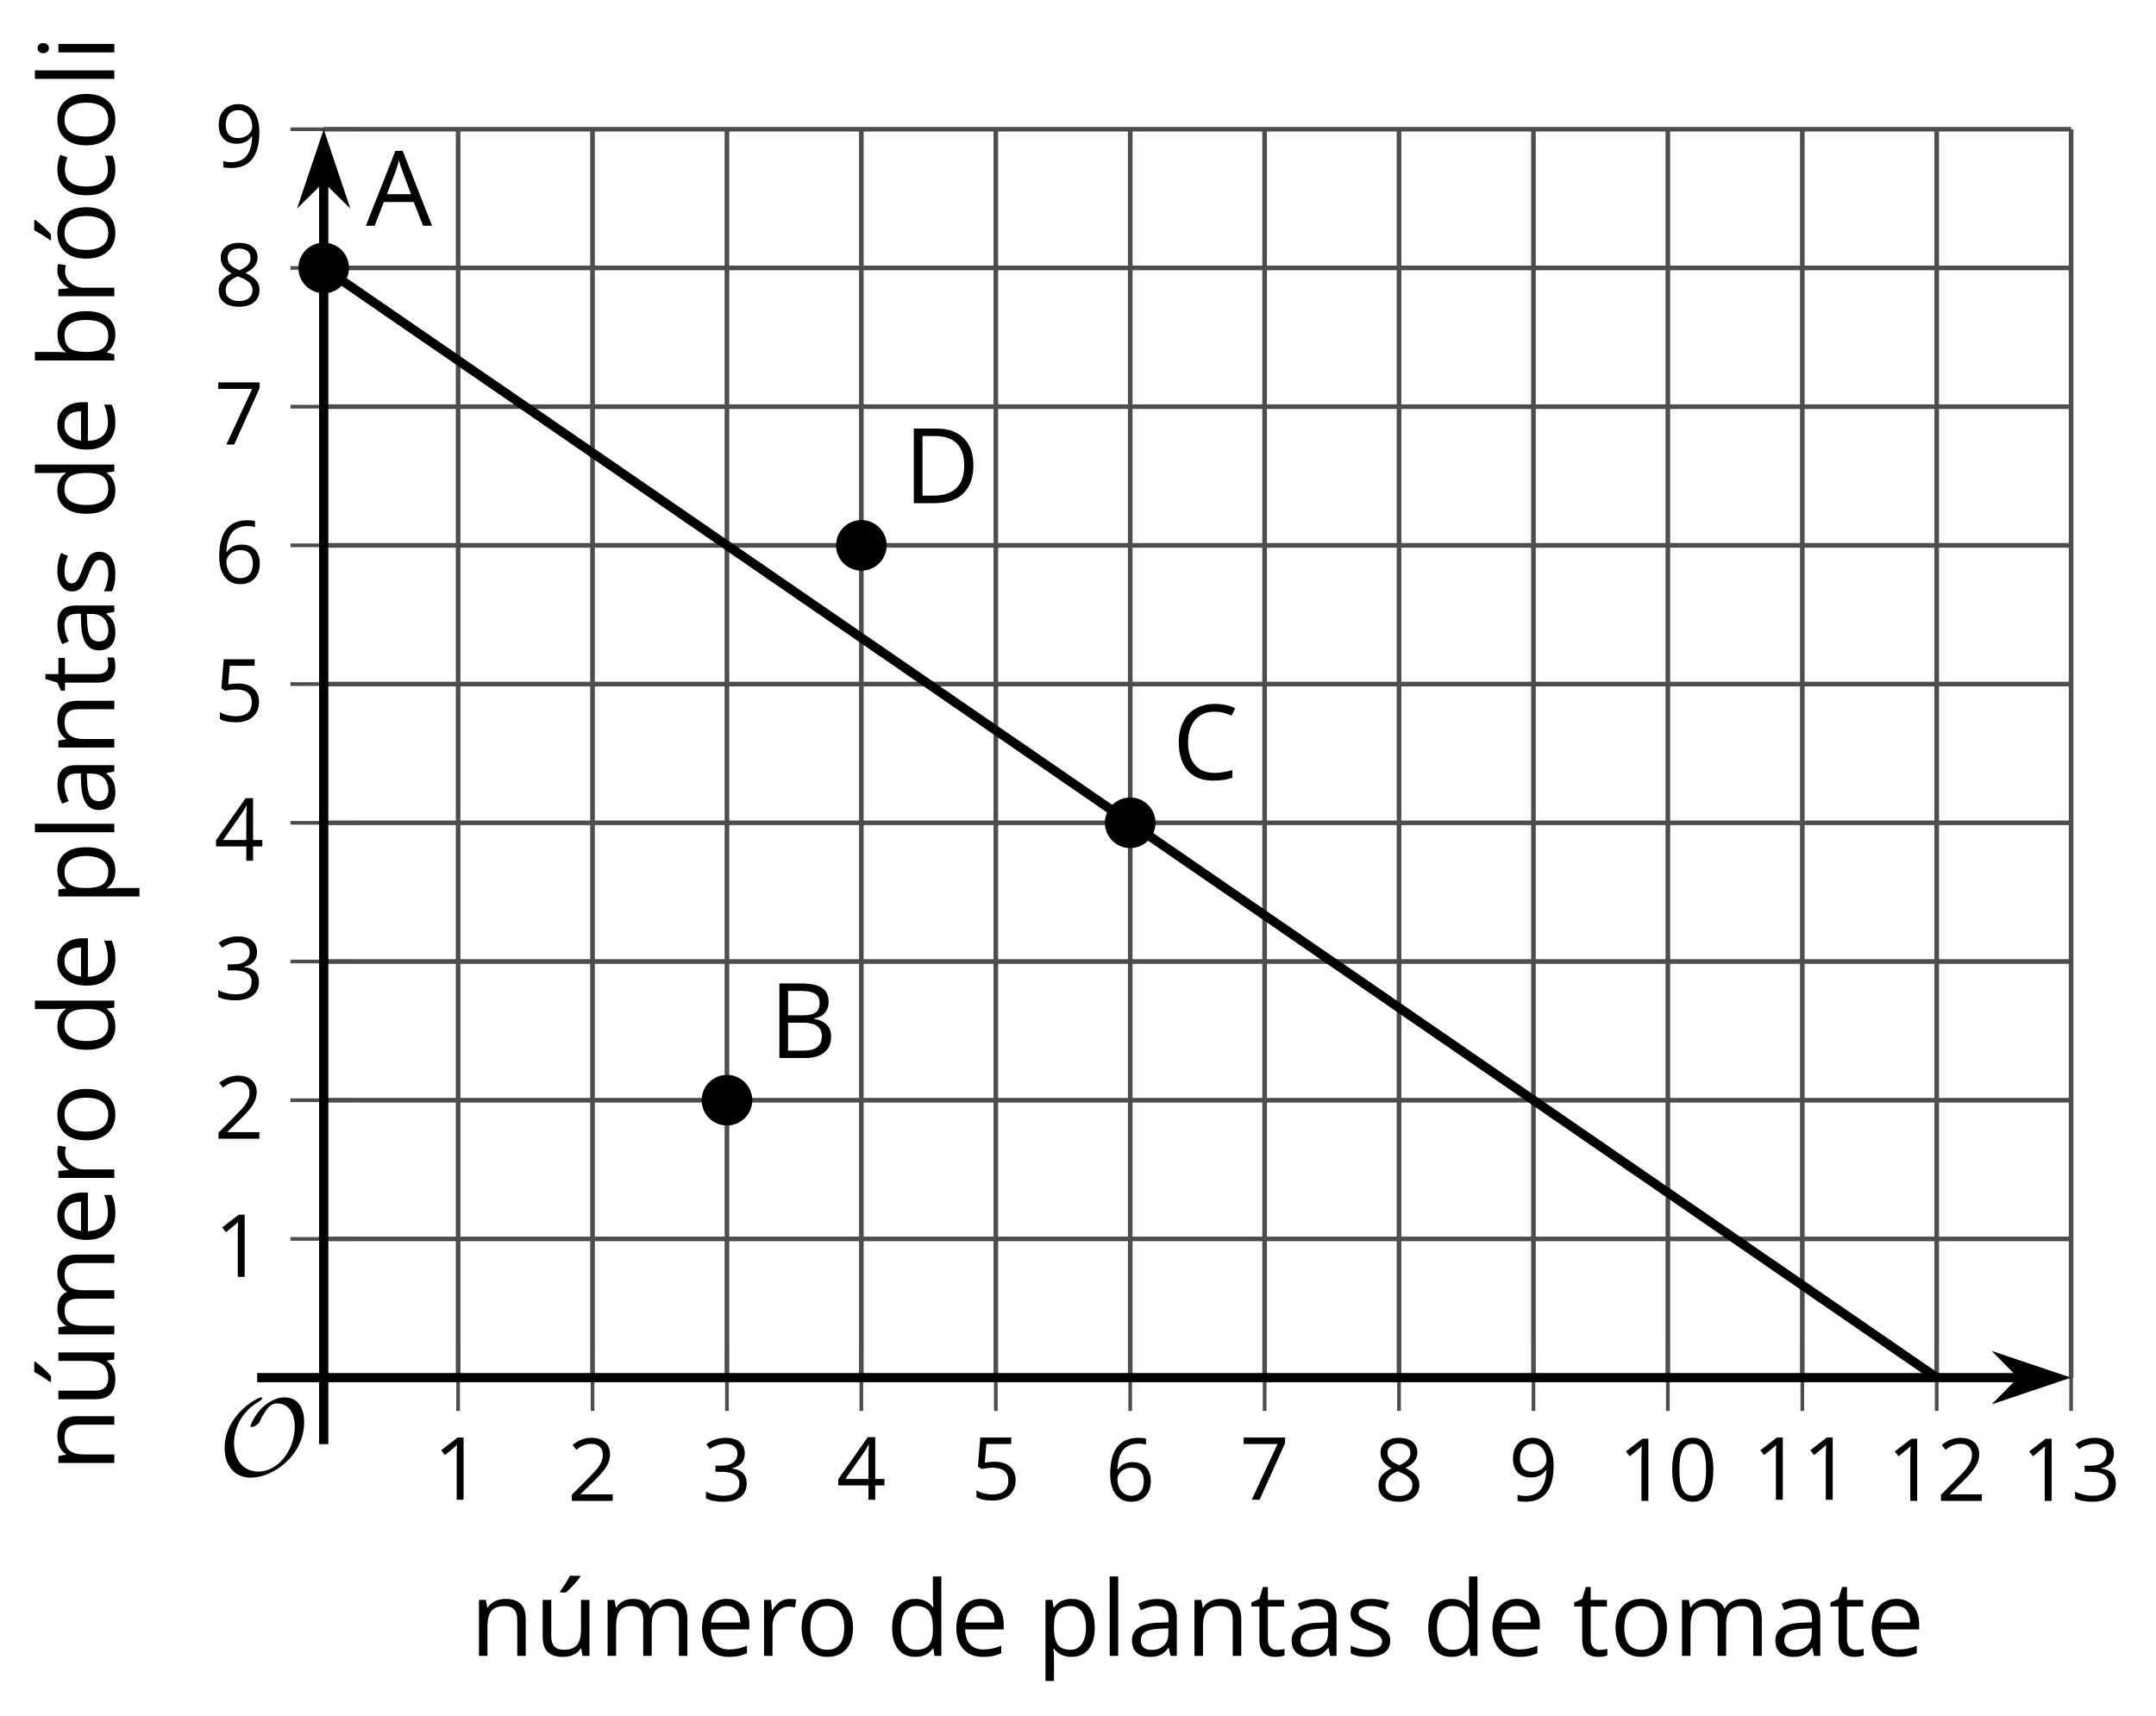
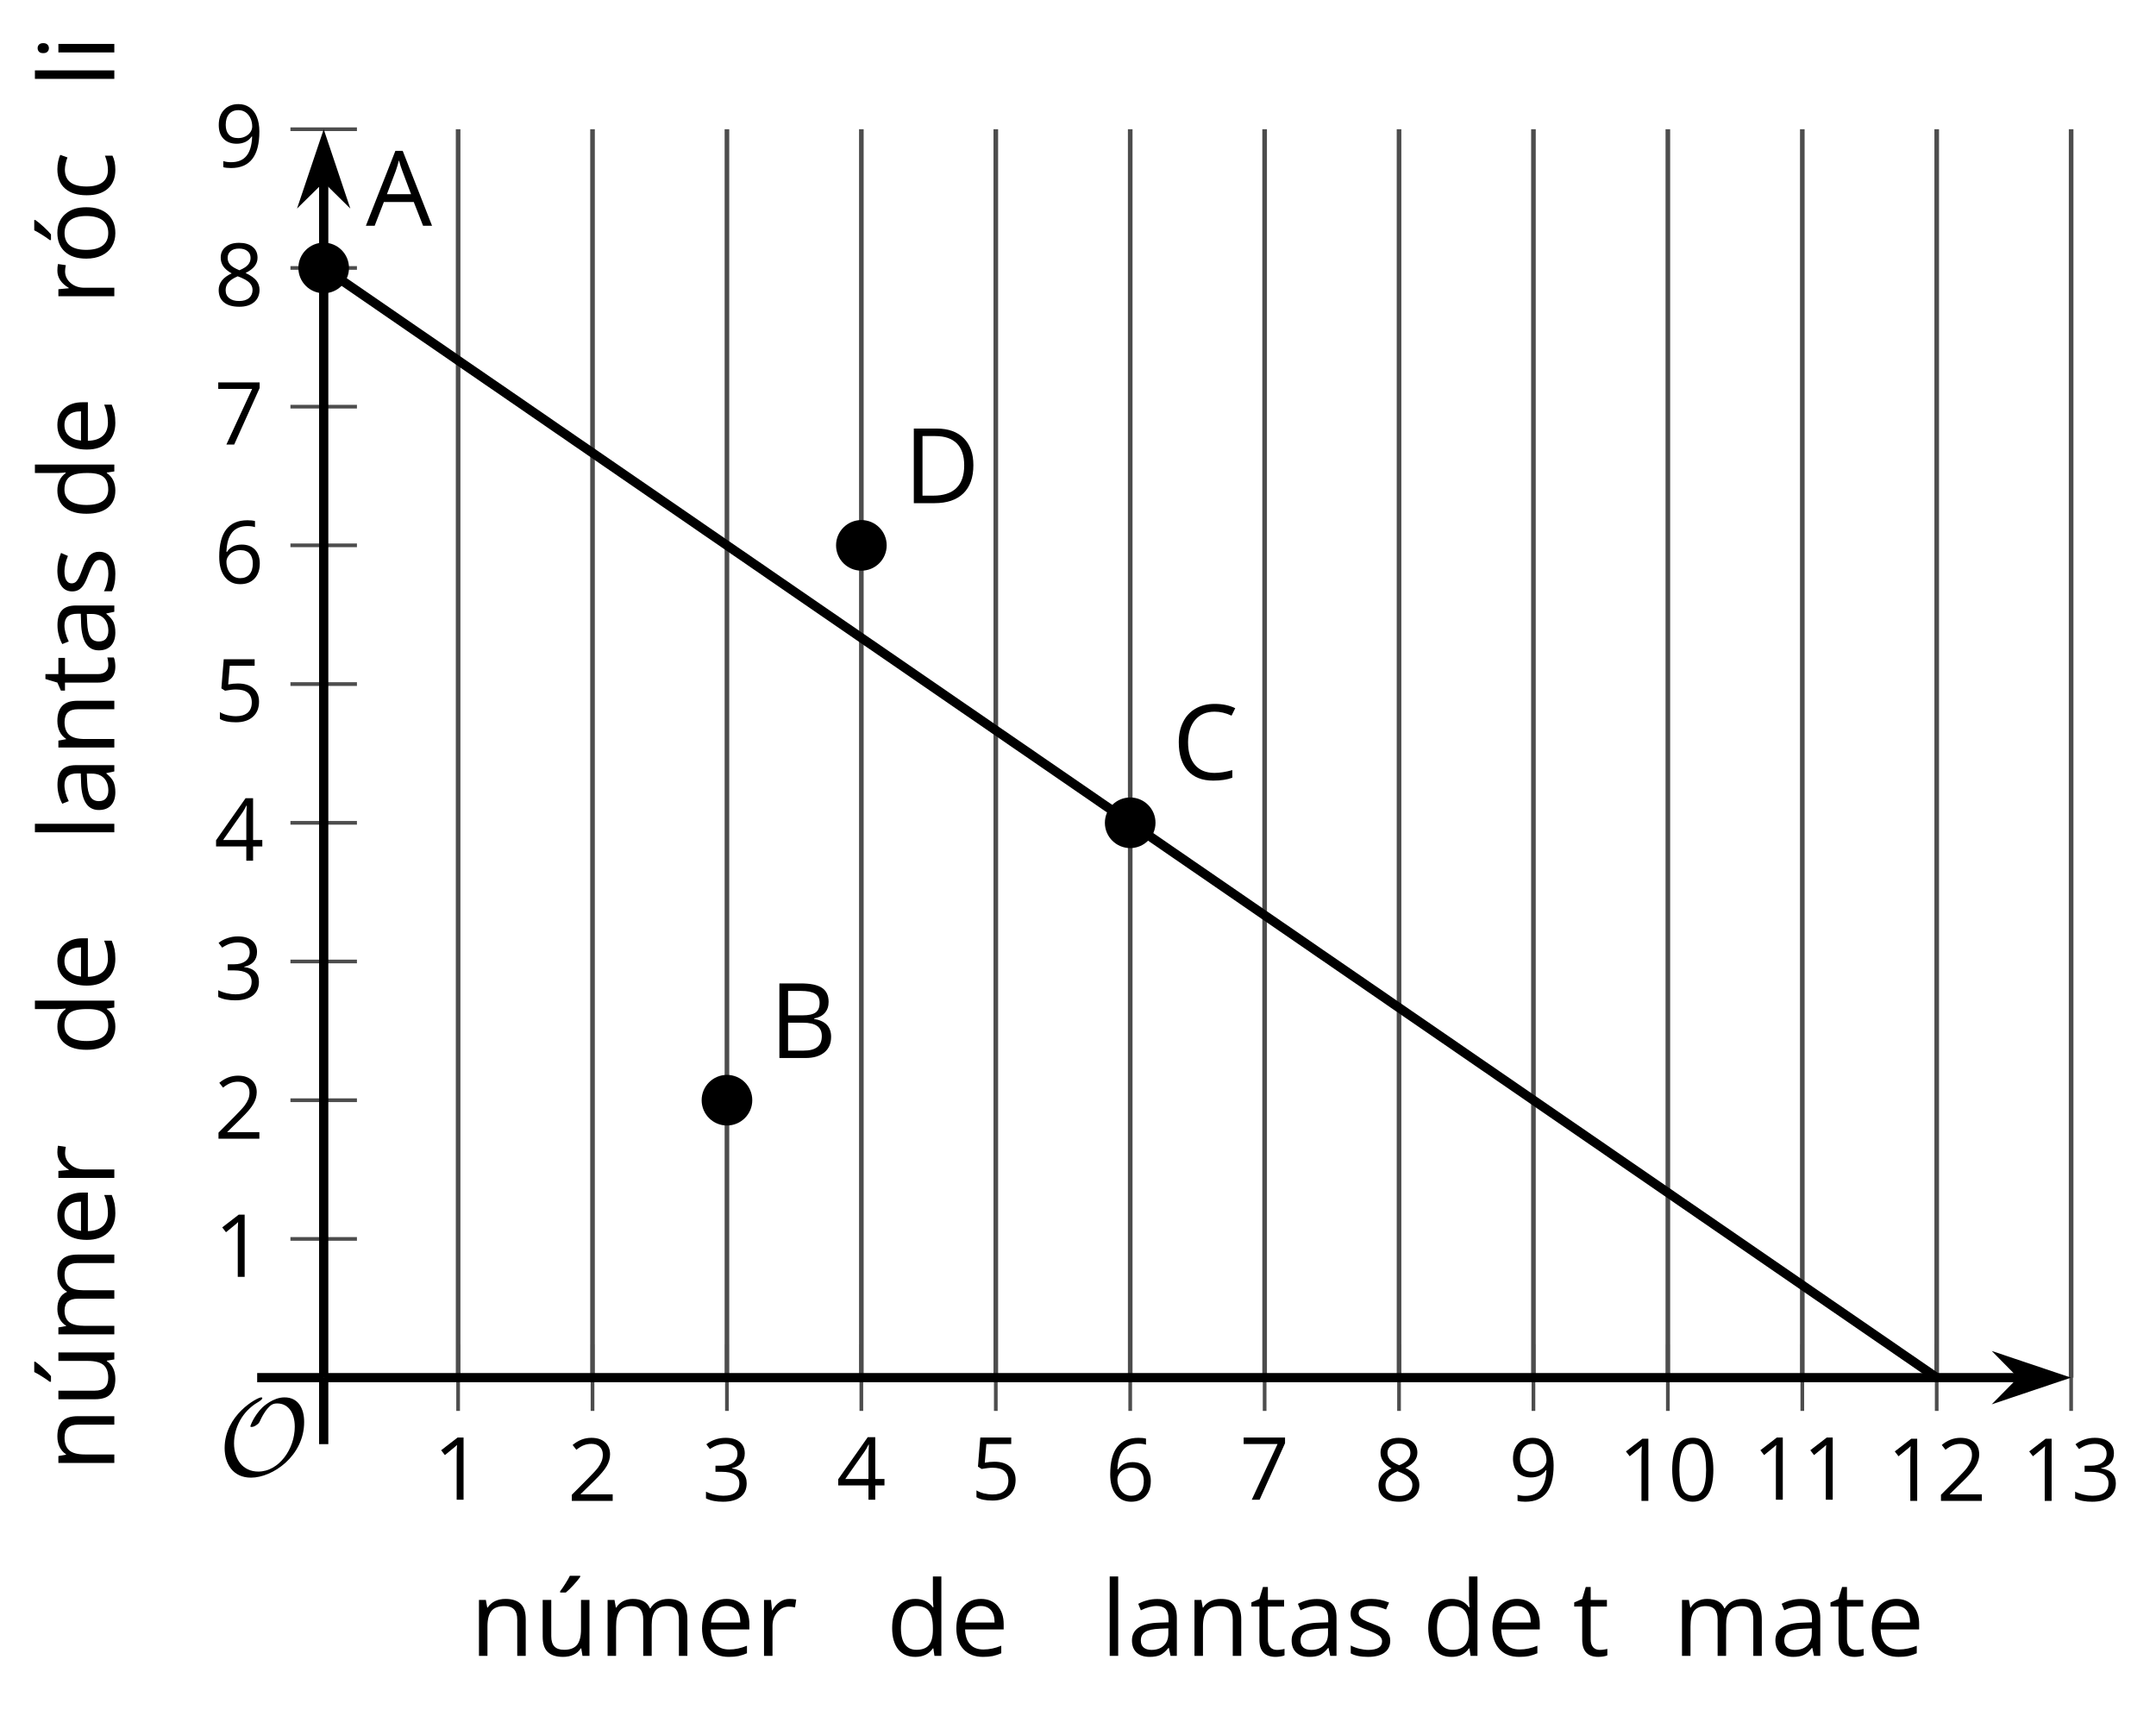
<svg xmlns="http://www.w3.org/2000/svg" xmlns:xlink="http://www.w3.org/1999/xlink" height="185.808pt" version="1.1" viewBox="-72 -72 233.399 185.808" width="233.399pt">
  <defs>
    <path d="M9.289 -5.762C9.289 -7.281 8.62 -8.428 7.161 -8.428C5.918 -8.428 4.866 -7.424 4.782 -7.352C3.826 -6.408 3.467 -5.332 3.467 -5.308C3.467 -5.236 3.527 -5.224 3.587 -5.224C3.814 -5.224 4.005 -5.344 4.184 -5.475C4.399 -5.631 4.411 -5.667 4.543 -5.942C4.651 -6.181 4.926 -6.767 5.368 -7.269C5.655 -7.592 5.894 -7.771 6.372 -7.771C7.532 -7.771 8.273 -6.814 8.273 -5.248C8.273 -2.809 6.539 -0.395 4.328 -0.395C2.63 -0.395 1.698 -1.745 1.698 -3.455C1.698 -5.081 2.534 -6.874 4.28 -7.902C4.399 -7.974 4.758 -8.189 4.758 -8.345C4.758 -8.428 4.663 -8.428 4.639 -8.428C4.22 -8.428 0.681 -6.528 0.681 -2.941C0.681 -1.267 1.554 0.263 3.539 0.263C5.87 0.263 9.289 -2.08 9.289 -5.762Z" id="g0-79" />
    <use id="g7-33" transform="scale(1.2)" xlink:href="#g5-33" />
    <use id="g7-34" transform="scale(1.2)" xlink:href="#g5-34" />
    <use id="g7-35" transform="scale(1.2)" xlink:href="#g5-35" />
    <use id="g7-36" transform="scale(1.2)" xlink:href="#g5-36" />
    <use id="g7-65" transform="scale(1.2)" xlink:href="#g5-65" />
    <use id="g7-66" transform="scale(1.2)" xlink:href="#g5-66" />
    <use id="g7-67" transform="scale(1.2)" xlink:href="#g5-67" />
    <use id="g7-68" transform="scale(1.2)" xlink:href="#g5-68" />
    <use id="g7-69" transform="scale(1.2)" xlink:href="#g5-69" />
    <use id="g7-73" transform="scale(1.2)" xlink:href="#g5-73" />
    <use id="g7-76" transform="scale(1.2)" xlink:href="#g5-76" />
    <use id="g7-77" transform="scale(1.2)" xlink:href="#g5-77" />
    <use id="g7-78" transform="scale(1.2)" xlink:href="#g5-78" />
    <use id="g7-79" transform="scale(1.2)" xlink:href="#g5-79" />
    <use id="g7-80" transform="scale(1.2)" xlink:href="#g5-80" />
    <use id="g7-82" transform="scale(1.2)" xlink:href="#g5-82" />
    <use id="g7-83" transform="scale(1.2)" xlink:href="#g5-83" />
    <use id="g7-84" transform="scale(1.2)" xlink:href="#g5-84" />
    <use id="g7-178" transform="scale(1.2)" xlink:href="#g5-178" />
    <use id="g7-185" transform="scale(1.2)" xlink:href="#g5-185" />
    <path d="M4.922 -3.375C4.922 -4.498 4.733 -5.355 4.355 -5.948C3.973 -6.542 3.421 -6.837 2.689 -6.837C1.938 -6.837 1.381 -6.552 1.018 -5.985S0.47 -4.549 0.47 -3.375C0.47 -2.238 0.658 -1.377 1.036 -0.792C1.413 -0.203 1.966 0.092 2.689 0.092C3.444 0.092 4.006 -0.193 4.374 -0.769C4.738 -1.344 4.922 -2.21 4.922 -3.375ZM1.243 -3.375C1.243 -4.355 1.358 -5.064 1.588 -5.506C1.819 -5.953 2.187 -6.174 2.689 -6.174C3.2 -6.174 3.568 -5.948 3.794 -5.497C4.024 -5.051 4.139 -4.342 4.139 -3.375S4.024 -1.699 3.794 -1.243C3.568 -0.792 3.2 -0.566 2.689 -0.566C2.187 -0.566 1.819 -0.792 1.588 -1.234C1.358 -1.685 1.243 -2.394 1.243 -3.375Z" id="g5-16" />
    <path d="M3.292 0V-6.731H2.647L0.866 -5.355L1.271 -4.83C1.92 -5.359 2.288 -5.658 2.366 -5.727S2.518 -5.866 2.583 -5.93C2.56 -5.576 2.546 -5.198 2.546 -4.797V0H3.292Z" id="g5-17" />
    <path d="M4.885 0V-0.709H1.423V-0.746L2.896 -2.187C3.554 -2.827 4.001 -3.352 4.24 -3.771S4.599 -4.609 4.599 -5.037C4.599 -5.585 4.42 -6.018 4.061 -6.344C3.702 -6.667 3.204 -6.828 2.574 -6.828C1.842 -6.828 1.169 -6.57 0.548 -6.054L0.953 -5.534C1.262 -5.778 1.538 -5.944 1.786 -6.036C2.04 -6.128 2.302 -6.174 2.583 -6.174C2.97 -6.174 3.273 -6.068 3.49 -5.856C3.706 -5.649 3.817 -5.364 3.817 -5.005C3.817 -4.751 3.775 -4.512 3.688 -4.291S3.471 -3.844 3.301 -3.61S2.772 -2.988 2.233 -2.44L0.46 -0.658V0H4.885Z" id="g5-18" />
    <path d="M4.632 -5.147C4.632 -5.668 4.452 -6.077 4.088 -6.381C3.725 -6.676 3.218 -6.828 2.564 -6.828C2.164 -6.828 1.786 -6.768 1.427 -6.639C1.064 -6.519 0.746 -6.344 0.47 -6.128L0.856 -5.612C1.192 -5.829 1.487 -5.976 1.75 -6.054S2.288 -6.174 2.583 -6.174C2.97 -6.174 3.278 -6.082 3.499 -5.893C3.729 -5.704 3.84 -5.447 3.84 -5.12C3.84 -4.71 3.688 -4.388 3.379 -4.153C3.071 -3.923 2.657 -3.808 2.132 -3.808H1.459V-3.149H2.122C3.407 -3.149 4.047 -2.739 4.047 -1.925C4.047 -1.013 3.467 -0.557 2.302 -0.557C2.007 -0.557 1.694 -0.594 1.363 -0.672C1.036 -0.746 0.723 -0.856 0.433 -0.999V-0.272C0.714 -0.138 0.999 -0.041 1.298 0.009C1.593 0.064 1.92 0.092 2.274 0.092C3.094 0.092 3.725 -0.083 4.171 -0.424C4.618 -0.769 4.839 -1.266 4.839 -1.906C4.839 -2.353 4.71 -2.716 4.448 -2.993S3.785 -3.439 3.246 -3.508V-3.545C3.688 -3.637 4.029 -3.821 4.273 -4.093C4.512 -4.365 4.632 -4.719 4.632 -5.147Z" id="g5-19" />
    <path d="M5.203 -1.547V-2.242H4.204V-6.768H3.393L0.198 -2.215V-1.547H3.471V0H4.204V-1.547H5.203ZM3.471 -2.242H0.962L3.066 -5.235C3.195 -5.428 3.333 -5.672 3.481 -5.967H3.518C3.485 -5.414 3.471 -4.917 3.471 -4.48V-2.242Z" id="g5-20" />
    <path d="M2.564 -4.111C2.215 -4.111 1.865 -4.075 1.51 -4.006L1.68 -6.027H4.374V-6.731H1.027L0.773 -3.582L1.169 -3.329C1.657 -3.416 2.049 -3.462 2.339 -3.462C3.49 -3.462 4.065 -2.993 4.065 -2.053C4.065 -1.57 3.913 -1.202 3.619 -0.948C3.315 -0.695 2.896 -0.566 2.357 -0.566C2.049 -0.566 1.731 -0.608 1.413 -0.681C1.096 -0.764 0.829 -0.87 0.612 -1.008V-0.272C1.013 -0.028 1.588 0.092 2.348 0.092C3.126 0.092 3.739 -0.106 4.18 -0.502C4.627 -0.898 4.848 -1.446 4.848 -2.141C4.848 -2.753 4.646 -3.232 4.236 -3.582C3.831 -3.936 3.273 -4.111 2.564 -4.111Z" id="g5-21" />
    <path d="M0.539 -2.878C0.539 -1.943 0.741 -1.215 1.151 -0.691C1.561 -0.17 2.113 0.092 2.808 0.092C3.458 0.092 3.978 -0.11 4.355 -0.506C4.742 -0.912 4.931 -1.459 4.931 -2.159C4.931 -2.785 4.756 -3.283 4.411 -3.646C4.061 -4.01 3.582 -4.194 2.979 -4.194C2.247 -4.194 1.713 -3.932 1.377 -3.402H1.321C1.358 -4.365 1.565 -5.074 1.948 -5.525C2.33 -5.971 2.878 -6.197 3.6 -6.197C3.904 -6.197 4.176 -6.16 4.411 -6.082V-6.74C4.213 -6.8 3.936 -6.828 3.591 -6.828C2.583 -6.828 1.823 -6.501 1.308 -5.847C0.797 -5.189 0.539 -4.199 0.539 -2.878ZM2.799 -0.557C2.509 -0.557 2.251 -0.635 2.026 -0.797C1.805 -0.958 1.63 -1.174 1.506 -1.446S1.321 -2.012 1.321 -2.33C1.321 -2.546 1.39 -2.753 1.529 -2.951C1.662 -3.149 1.846 -3.306 2.076 -3.421S2.56 -3.591 2.836 -3.591C3.283 -3.591 3.614 -3.462 3.84 -3.209S4.176 -2.606 4.176 -2.159C4.176 -1.639 4.056 -1.243 3.812 -0.967C3.573 -0.695 3.237 -0.557 2.799 -0.557Z" id="g5-22" />
    <path d="M1.312 0H2.159L4.913 -6.119V-6.731H0.433V-6.027H4.102L1.312 0Z" id="g5-23" />
    <path d="M2.689 -6.828C2.086 -6.828 1.602 -6.685 1.243 -6.39C0.879 -6.105 0.7 -5.714 0.7 -5.226C0.7 -4.88 0.792 -4.572 0.976 -4.291C1.16 -4.015 1.464 -3.757 1.888 -3.518C0.948 -3.089 0.479 -2.486 0.479 -1.717C0.479 -1.142 0.672 -0.695 1.059 -0.378C1.446 -0.064 1.998 0.092 2.716 0.092C3.393 0.092 3.927 -0.074 4.319 -0.405C4.71 -0.741 4.903 -1.188 4.903 -1.745C4.903 -2.122 4.788 -2.454 4.558 -2.744C4.328 -3.029 3.941 -3.301 3.393 -3.564C3.844 -3.789 4.171 -4.038 4.378 -4.309S4.687 -4.885 4.687 -5.216C4.687 -5.718 4.507 -6.114 4.148 -6.4S3.301 -6.828 2.689 -6.828ZM1.234 -1.699C1.234 -2.03 1.335 -2.316 1.542 -2.551C1.75 -2.79 2.081 -3.006 2.537 -3.204C3.131 -2.988 3.55 -2.762 3.789 -2.532C4.029 -2.297 4.148 -2.035 4.148 -1.736C4.148 -1.363 4.019 -1.068 3.766 -0.852S3.154 -0.529 2.698 -0.529C2.233 -0.529 1.874 -0.631 1.621 -0.838C1.363 -1.045 1.234 -1.331 1.234 -1.699ZM2.68 -6.206C3.071 -6.206 3.375 -6.114 3.6 -5.93C3.821 -5.75 3.932 -5.502 3.932 -5.193C3.932 -4.913 3.84 -4.664 3.656 -4.452C3.476 -4.24 3.163 -4.042 2.726 -3.858C2.238 -4.061 1.901 -4.263 1.722 -4.466S1.45 -4.913 1.45 -5.193C1.45 -5.502 1.561 -5.746 1.777 -5.93S2.297 -6.206 2.68 -6.206Z" id="g5-24" />
    <path d="M4.885 -3.858C4.885 -4.471 4.793 -5 4.609 -5.451C4.425 -5.898 4.162 -6.243 3.821 -6.473C3.476 -6.713 3.076 -6.828 2.62 -6.828C1.98 -6.828 1.469 -6.625 1.077 -6.22C0.681 -5.815 0.488 -5.262 0.488 -4.563C0.488 -3.923 0.663 -3.425 1.013 -3.071S1.837 -2.537 2.431 -2.537C2.781 -2.537 3.094 -2.606 3.375 -2.735C3.656 -2.873 3.877 -3.066 4.047 -3.32H4.102C4.07 -2.376 3.863 -1.68 3.49 -1.225C3.112 -0.764 2.555 -0.539 1.819 -0.539C1.506 -0.539 1.225 -0.58 0.981 -0.658V0C1.188 0.06 1.473 0.092 1.828 0.092C3.867 0.092 4.885 -1.225 4.885 -3.858ZM2.62 -6.174C2.91 -6.174 3.168 -6.096 3.398 -5.939C3.619 -5.783 3.798 -5.566 3.923 -5.295S4.111 -4.724 4.111 -4.401C4.111 -4.185 4.042 -3.983 3.909 -3.785S3.591 -3.435 3.352 -3.32C3.122 -3.204 2.864 -3.149 2.583 -3.149C2.132 -3.149 1.796 -3.278 1.575 -3.527C1.354 -3.785 1.243 -4.13 1.243 -4.572C1.243 -5.074 1.363 -5.47 1.602 -5.75S2.182 -6.174 2.62 -6.174Z" id="g5-25" />
    <path d="M5.157 0H5.967L3.32 -6.759H2.661L0 0H0.792L1.621 -2.141H4.319L5.157 0ZM4.075 -2.845H1.897L2.689 -4.931C2.813 -5.285 2.91 -5.608 2.979 -5.902C3.085 -5.52 3.191 -5.193 3.292 -4.931L4.075 -2.845Z" id="g5-33" />
    <path d="M0.925 -6.731V0H3.273C4.006 0 4.572 -0.17 4.982 -0.506C5.387 -0.843 5.589 -1.312 5.589 -1.915C5.589 -2.813 5.078 -3.352 4.056 -3.527V-3.573C4.484 -3.651 4.807 -3.817 5.028 -4.079C5.253 -4.337 5.364 -4.664 5.364 -5.064C5.364 -5.64 5.166 -6.064 4.765 -6.331S3.72 -6.731 2.827 -6.731H0.925ZM1.708 -3.849V-6.054H2.859C3.448 -6.054 3.877 -5.971 4.148 -5.801C4.42 -5.635 4.553 -5.364 4.553 -4.986C4.553 -4.576 4.434 -4.282 4.19 -4.107C3.946 -3.936 3.55 -3.849 2.997 -3.849H1.708ZM1.708 -3.186H3.048C3.623 -3.186 4.052 -3.089 4.328 -2.891C4.613 -2.693 4.751 -2.39 4.751 -1.971C4.751 -1.524 4.613 -1.192 4.337 -0.985C4.065 -0.773 3.656 -0.668 3.112 -0.668H1.708V-3.186Z" id="g5-34" />
    <path d="M3.808 -6.128C4.319 -6.128 4.825 -6.008 5.336 -5.769L5.668 -6.441C5.138 -6.699 4.521 -6.828 3.817 -6.828C3.154 -6.828 2.578 -6.685 2.09 -6.404C1.598 -6.123 1.225 -5.718 0.967 -5.198C0.704 -4.678 0.576 -4.07 0.576 -3.375C0.576 -2.265 0.847 -1.413 1.381 -0.81C1.92 -0.207 2.689 0.092 3.679 0.092C4.365 0.092 4.94 0.005 5.405 -0.17V-0.856C4.802 -0.686 4.268 -0.603 3.798 -0.603C3.034 -0.603 2.445 -0.843 2.035 -1.326C1.621 -1.805 1.413 -2.486 1.413 -3.366C1.413 -4.222 1.63 -4.899 2.053 -5.387C2.486 -5.884 3.066 -6.128 3.808 -6.128Z" id="g5-35" />
    <path d="M6.298 -3.43C6.298 -4.471 6.008 -5.281 5.428 -5.861S4.033 -6.731 2.988 -6.731H0.925V0H2.79C3.923 0 4.788 -0.295 5.396 -0.884C5.994 -1.469 6.298 -2.32 6.298 -3.43ZM5.47 -3.402C5.47 -2.505 5.235 -1.823 4.765 -1.363C4.296 -0.907 3.596 -0.677 2.661 -0.677H1.708V-6.054H2.845C3.715 -6.054 4.369 -5.833 4.807 -5.387C5.249 -4.94 5.47 -4.282 5.47 -3.402Z" id="g5-36" />
    <path d="M3.913 0H4.48V-3.444C4.48 -4.033 4.337 -4.461 4.042 -4.728C3.757 -4.995 3.31 -5.129 2.707 -5.129C2.408 -5.129 2.113 -5.092 1.814 -5.014C1.519 -4.936 1.248 -4.83 0.999 -4.696L1.234 -4.111C1.763 -4.369 2.242 -4.498 2.661 -4.498C3.034 -4.498 3.306 -4.401 3.481 -4.217C3.646 -4.024 3.734 -3.734 3.734 -3.338V-3.025L2.878 -2.997C1.248 -2.947 0.433 -2.413 0.433 -1.395C0.433 -0.921 0.576 -0.552 0.856 -0.295C1.142 -0.037 1.533 0.092 2.035 0.092C2.408 0.092 2.721 0.037 2.974 -0.074C3.223 -0.189 3.471 -0.401 3.725 -0.718H3.762L3.913 0ZM2.187 -0.539C1.888 -0.539 1.653 -0.612 1.483 -0.755C1.317 -0.898 1.234 -1.11 1.234 -1.386C1.234 -1.74 1.367 -1.998 1.639 -2.164C1.906 -2.334 2.343 -2.426 2.951 -2.449L3.715 -2.482V-2.026C3.715 -1.556 3.582 -1.192 3.306 -0.93C3.039 -0.668 2.661 -0.539 2.187 -0.539Z" id="g5-65" />
-     <path d="M3.158 -5.129C2.459 -5.129 1.929 -4.876 1.575 -4.374H1.538C1.561 -4.682 1.575 -5.032 1.575 -5.424V-7.164H0.81V0H1.358L1.519 -0.649H1.575C1.759 -0.396 1.989 -0.212 2.256 -0.092C2.532 0.032 2.832 0.092 3.158 0.092C3.817 0.092 4.328 -0.138 4.696 -0.599C5.069 -1.054 5.253 -1.699 5.253 -2.528S5.069 -3.996 4.705 -4.448C4.337 -4.903 3.821 -5.129 3.158 -5.129ZM3.048 -4.489C3.531 -4.489 3.886 -4.328 4.116 -4.006S4.461 -3.195 4.461 -2.537C4.461 -1.897 4.346 -1.404 4.116 -1.059C3.886 -0.718 3.536 -0.548 3.066 -0.548C2.546 -0.548 2.164 -0.7 1.929 -1.004C1.694 -1.312 1.575 -1.819 1.575 -2.528S1.69 -3.739 1.92 -4.042C2.15 -4.337 2.528 -4.489 3.048 -4.489Z" id="g5-66" />
    <path d="M2.827 0.092C3.338 0.092 3.766 0.005 4.102 -0.17V-0.847C3.66 -0.668 3.227 -0.576 2.808 -0.576C2.316 -0.576 1.948 -0.741 1.694 -1.073C1.446 -1.404 1.321 -1.878 1.321 -2.5C1.321 -3.808 1.832 -4.461 2.859 -4.461C3.011 -4.461 3.191 -4.438 3.389 -4.392C3.587 -4.351 3.771 -4.296 3.941 -4.227L4.176 -4.876C4.038 -4.945 3.849 -5.009 3.605 -5.06S3.122 -5.138 2.878 -5.138C2.127 -5.138 1.547 -4.908 1.142 -4.448C0.732 -3.987 0.529 -3.333 0.529 -2.491C0.529 -1.667 0.727 -1.031 1.133 -0.58C1.529 -0.134 2.095 0.092 2.827 0.092Z" id="g5-67" />
    <path d="M4.245 -0.677L4.346 0H4.968V-7.164H4.204V-5.111L4.222 -4.756L4.254 -4.392H4.194C3.831 -4.89 3.306 -5.138 2.62 -5.138C1.961 -5.138 1.45 -4.908 1.082 -4.448S0.529 -3.343 0.529 -2.509S0.714 -1.036 1.077 -0.585C1.446 -0.134 1.961 0.092 2.62 0.092C3.324 0.092 3.849 -0.166 4.204 -0.677H4.245ZM2.716 -0.548C2.261 -0.548 1.911 -0.714 1.676 -1.041S1.321 -1.855 1.321 -2.5C1.321 -3.135 1.441 -3.628 1.676 -3.978C1.915 -4.323 2.261 -4.498 2.707 -4.498C3.227 -4.498 3.61 -4.346 3.849 -4.042C4.084 -3.734 4.204 -3.223 4.204 -2.509V-2.348C4.204 -1.717 4.088 -1.257 3.849 -0.976C3.619 -0.691 3.237 -0.548 2.716 -0.548Z" id="g5-68" />
    <path d="M2.942 0.092C3.283 0.092 3.573 0.064 3.812 0.018C4.056 -0.037 4.309 -0.12 4.581 -0.235V-0.916C4.052 -0.691 3.513 -0.576 2.97 -0.576C2.454 -0.576 2.053 -0.727 1.768 -1.036C1.487 -1.344 1.335 -1.791 1.321 -2.385H4.797V-2.868C4.797 -3.55 4.613 -4.098 4.245 -4.512C3.877 -4.931 3.375 -5.138 2.744 -5.138C2.067 -5.138 1.533 -4.899 1.133 -4.42C0.727 -3.941 0.529 -3.297 0.529 -2.482C0.529 -1.676 0.746 -1.045 1.179 -0.589C1.607 -0.134 2.196 0.092 2.942 0.092ZM2.735 -4.498C3.135 -4.498 3.439 -4.369 3.656 -4.116C3.872 -3.858 3.978 -3.49 3.978 -3.006H1.34C1.381 -3.471 1.524 -3.84 1.768 -4.102C2.007 -4.365 2.33 -4.498 2.735 -4.498Z" id="g5-69" />
    <path d="M1.575 0V-5.046H0.81V0H1.575ZM0.746 -6.413C0.746 -6.243 0.787 -6.114 0.875 -6.031C0.962 -5.944 1.068 -5.902 1.197 -5.902C1.321 -5.902 1.427 -5.944 1.515 -6.031C1.602 -6.114 1.648 -6.243 1.648 -6.413S1.602 -6.713 1.515 -6.796S1.321 -6.92 1.197 -6.92C1.068 -6.92 0.962 -6.878 0.875 -6.796C0.787 -6.717 0.746 -6.588 0.746 -6.413Z" id="g5-73" />
    <path d="M1.575 0V-7.164H0.81V0H1.575Z" id="g5-76" />
    <path d="M7.242 0H8.006V-3.292C8.006 -3.936 7.864 -4.406 7.578 -4.696C7.297 -4.991 6.869 -5.138 6.298 -5.138C5.935 -5.138 5.608 -5.06 5.322 -4.908S4.82 -4.544 4.669 -4.282H4.632C4.388 -4.853 3.872 -5.138 3.085 -5.138C2.758 -5.138 2.468 -5.069 2.201 -4.931C1.943 -4.793 1.736 -4.599 1.593 -4.355H1.556L1.432 -5.046H0.81V0H1.575V-2.647C1.575 -3.301 1.685 -3.771 1.906 -4.061C2.132 -4.346 2.482 -4.489 2.96 -4.489C3.324 -4.489 3.596 -4.388 3.766 -4.19C3.936 -3.987 4.024 -3.683 4.024 -3.283V0H4.788V-2.818C4.788 -3.384 4.903 -3.808 5.129 -4.079S5.709 -4.489 6.183 -4.489C6.547 -4.489 6.814 -4.388 6.984 -4.19C7.155 -3.987 7.242 -3.683 7.242 -3.283V0Z" id="g5-77" />
    <path d="M4.263 0H5.028V-3.292C5.028 -3.936 4.876 -4.406 4.567 -4.696C4.259 -4.991 3.803 -5.138 3.195 -5.138C2.85 -5.138 2.532 -5.069 2.251 -4.936C1.971 -4.797 1.75 -4.604 1.593 -4.355H1.556L1.432 -5.046H0.81V0H1.575V-2.647C1.575 -3.306 1.699 -3.775 1.943 -4.061S2.574 -4.489 3.103 -4.489C3.504 -4.489 3.794 -4.388 3.983 -4.185S4.263 -3.674 4.263 -3.264V0Z" id="g5-78" />
-     <path d="M5.166 -2.528C5.166 -3.329 4.959 -3.964 4.54 -4.434C4.125 -4.903 3.564 -5.138 2.859 -5.138C2.127 -5.138 1.556 -4.908 1.146 -4.448C0.737 -3.992 0.529 -3.352 0.529 -2.528C0.529 -1.998 0.626 -1.533 0.815 -1.137S1.275 -0.437 1.625 -0.226S2.376 0.092 2.827 0.092C3.559 0.092 4.13 -0.138 4.544 -0.599C4.959 -1.064 5.166 -1.704 5.166 -2.528ZM1.321 -2.528C1.321 -3.177 1.45 -3.669 1.704 -3.996S2.334 -4.489 2.836 -4.489C3.343 -4.489 3.725 -4.323 3.987 -3.987C4.245 -3.656 4.374 -3.168 4.374 -2.528C4.374 -1.878 4.245 -1.39 3.987 -1.05C3.725 -0.718 3.347 -0.548 2.845 -0.548S1.966 -0.718 1.708 -1.054S1.321 -1.883 1.321 -2.528Z" id="g5-79" />
-     <path d="M3.158 0.092C3.817 0.092 4.328 -0.138 4.696 -0.599C5.069 -1.054 5.253 -1.699 5.253 -2.528C5.253 -3.352 5.074 -3.996 4.705 -4.452C4.346 -4.908 3.826 -5.138 3.158 -5.138C2.822 -5.138 2.523 -5.078 2.261 -4.954S1.773 -4.632 1.575 -4.355H1.538L1.432 -5.046H0.81V2.265H1.575V0.189C1.575 -0.074 1.556 -0.355 1.519 -0.649H1.575C1.759 -0.396 1.989 -0.212 2.256 -0.092C2.532 0.032 2.832 0.092 3.158 0.092ZM3.048 -4.489C3.494 -4.489 3.844 -4.319 4.088 -3.987C4.337 -3.646 4.461 -3.168 4.461 -2.537C4.461 -1.915 4.337 -1.432 4.088 -1.077C3.844 -0.723 3.504 -0.548 3.066 -0.548C2.546 -0.548 2.164 -0.7 1.929 -1.004C1.694 -1.312 1.575 -1.819 1.575 -2.528V-2.698C1.579 -3.32 1.699 -3.775 1.929 -4.061S2.532 -4.489 3.048 -4.489Z" id="g5-80" />
    <path d="M3.112 -5.138C2.795 -5.138 2.505 -5.051 2.242 -4.871S1.754 -4.438 1.565 -4.111H1.529L1.441 -5.046H0.81V0H1.575V-2.707C1.575 -3.2 1.722 -3.614 2.007 -3.946C2.302 -4.277 2.647 -4.443 3.057 -4.443C3.218 -4.443 3.402 -4.42 3.61 -4.374L3.715 -5.083C3.536 -5.12 3.338 -5.138 3.112 -5.138Z" id="g5-82" />
    <path d="M4.065 -1.377C4.065 -1.713 3.959 -1.989 3.748 -2.21C3.541 -2.431 3.135 -2.652 2.537 -2.868C2.099 -3.029 1.805 -3.154 1.653 -3.241S1.39 -3.416 1.317 -3.513C1.252 -3.61 1.215 -3.725 1.215 -3.858C1.215 -4.056 1.308 -4.213 1.492 -4.328S1.948 -4.498 2.311 -4.498C2.721 -4.498 3.181 -4.392 3.688 -4.185L3.959 -4.807C3.439 -5.028 2.91 -5.138 2.366 -5.138C1.782 -5.138 1.326 -5.018 0.99 -4.779C0.654 -4.544 0.488 -4.217 0.488 -3.808C0.488 -3.577 0.534 -3.379 0.635 -3.214C0.727 -3.048 0.875 -2.901 1.077 -2.772C1.271 -2.638 1.607 -2.486 2.076 -2.311C2.569 -2.122 2.901 -1.957 3.076 -1.814C3.241 -1.676 3.329 -1.51 3.329 -1.312C3.329 -1.05 3.223 -0.856 3.006 -0.727C2.79 -0.603 2.486 -0.539 2.086 -0.539C1.828 -0.539 1.561 -0.576 1.28 -0.645C1.004 -0.714 0.746 -0.81 0.502 -0.935V-0.226C0.875 -0.014 1.4 0.092 2.067 0.092C2.698 0.092 3.191 -0.037 3.541 -0.29S4.065 -0.907 4.065 -1.377Z" id="g5-83" />
    <path d="M2.44 -0.539C2.187 -0.539 1.989 -0.622 1.846 -0.783S1.63 -1.179 1.63 -1.483V-4.452H3.094V-5.046H1.63V-6.215H1.188L0.866 -5.138L0.143 -4.82V-4.452H0.866V-1.45C0.866 -0.424 1.354 0.092 2.33 0.092C2.459 0.092 2.606 0.078 2.762 0.055C2.928 0.028 3.048 -0.005 3.131 -0.046V-0.631C3.057 -0.608 2.956 -0.589 2.832 -0.571C2.707 -0.548 2.574 -0.539 2.44 -0.539Z" id="g5-84" />
    <path d="M5.166 -2.528C5.166 -3.329 4.959 -3.964 4.54 -4.434C4.125 -4.903 3.564 -5.138 2.859 -5.138C2.127 -5.138 1.556 -4.908 1.146 -4.448C0.737 -3.992 0.529 -3.352 0.529 -2.528C0.529 -1.998 0.626 -1.533 0.815 -1.137S1.275 -0.437 1.625 -0.226S2.376 0.092 2.827 0.092C3.559 0.092 4.13 -0.138 4.544 -0.599C4.959 -1.064 5.166 -1.704 5.166 -2.528ZM1.321 -2.528C1.321 -3.177 1.45 -3.669 1.704 -3.996S2.334 -4.489 2.836 -4.489C3.343 -4.489 3.725 -4.323 3.987 -3.987C4.245 -3.656 4.374 -3.168 4.374 -2.528C4.374 -1.878 4.245 -1.39 3.987 -1.05C3.725 -0.718 3.347 -0.548 2.845 -0.548S1.966 -0.718 1.708 -1.054S1.321 -1.883 1.321 -2.528ZM2.205 -5.829V-5.714H2.716C2.914 -5.875 3.145 -6.1 3.412 -6.39S3.881 -6.929 4.015 -7.127V-7.224H3.085C2.988 -7.026 2.855 -6.791 2.68 -6.519C2.514 -6.248 2.353 -6.018 2.205 -5.829Z" id="g5-178" />
    <path d="M1.529 -5.046H0.755V-1.745C0.755 -1.105 0.907 -0.635 1.215 -0.345C1.519 -0.055 1.98 0.092 2.592 0.092C2.947 0.092 3.264 0.028 3.545 -0.106C3.821 -0.239 4.038 -0.428 4.194 -0.677H4.236L4.346 0H4.977V-5.046H4.213V-2.394C4.213 -1.74 4.088 -1.271 3.849 -0.981C3.6 -0.691 3.218 -0.548 2.689 -0.548C2.288 -0.548 1.998 -0.649 1.809 -0.852S1.529 -1.363 1.529 -1.773V-5.046ZM2.33 -5.829V-5.714H2.841C3.039 -5.875 3.269 -6.1 3.536 -6.39S4.006 -6.929 4.139 -7.127V-7.224H3.209C3.112 -7.026 2.979 -6.791 2.804 -6.519C2.638 -6.248 2.477 -6.018 2.33 -5.829Z" id="g5-185" />
  </defs>
  <g id="page1">
    <path d="M-22.406 77.152V-58.008M-7.856 77.152V-58.008M6.695 77.152V-58.008M21.246 77.152V-58.008M35.801 77.152V-58.008M50.352 77.152V-58.008M64.903 77.152V-58.008M79.453 77.152V-58.008M94.004 77.152V-58.008M108.555 77.152V-58.008M123.11 77.152V-58.008M137.66 77.152V-58.008M152.211 77.152V-58.008" fill="none" stroke="#4d4d4d" stroke-linejoin="bevel" stroke-miterlimit="10.037" stroke-width="0.5" />
-     <path d="M-36.957 62.133H152.211M-36.957 47.117H152.211M-36.957 32.098H152.211M-36.957 17.082H152.211M-36.957 2.062H152.211M-36.957 -12.957H152.211M-36.957 -27.972H152.211M-36.957 -42.992H152.211M-36.957 -58.008H152.211" fill="none" stroke="#4d4d4d" stroke-linejoin="bevel" stroke-miterlimit="10.037" stroke-width="0.5" />
    <path d="M-22.406 80.754V73.551M-7.856 80.754V73.551M6.695 80.754V73.551M21.246 80.754V73.551M35.801 80.754V73.551M50.352 80.754V73.551M64.903 80.754V73.551M79.453 80.754V73.551M94.004 80.754V73.551M108.555 80.754V73.551M123.11 80.754V73.551M137.66 80.754V73.551M152.211 80.754V73.551" fill="none" stroke="#4d4d4d" stroke-linejoin="bevel" stroke-miterlimit="10.037" stroke-width="0.4" />
    <path d="M-40.559 62.133H-33.359M-40.559 47.117H-33.359M-40.559 32.098H-33.359M-40.559 17.082H-33.359M-40.559 2.062H-33.359M-40.559 -12.957H-33.359M-40.559 -27.972H-33.359M-40.559 -42.992H-33.359M-40.559 -58.008H-33.359" fill="none" stroke="#4d4d4d" stroke-linejoin="bevel" stroke-miterlimit="10.037" stroke-width="0.4" />
    <path d="M-36.957 77.152H146.918" fill="none" stroke="#000000" stroke-linejoin="bevel" stroke-miterlimit="10.037" stroke-width="1" />
    <path d="M150.637 77.152L145.445 75.406L147.168 77.152L145.445 78.898Z" />
    <path d="M150.637 77.152L145.445 75.406L147.168 77.152L145.445 78.898Z" fill="none" stroke="#000000" stroke-miterlimit="10.037" stroke-width="1" />
    <path d="M-36.957 77.152V-52.715" fill="none" stroke="#000000" stroke-linejoin="bevel" stroke-miterlimit="10.037" stroke-width="1" />
    <path d="M-36.957 -56.434L-38.703 -51.246L-36.957 -52.965L-35.215 -51.246Z" />
    <path d="M-36.957 -56.434L-38.703 -51.246L-36.957 -52.965L-35.215 -51.246Z" fill="none" stroke="#000000" stroke-miterlimit="10.037" stroke-width="1" />
    <g transform="matrix(1 0 0 1 -23.193 49.872)">
      <use x="-1.916" xlink:href="#g5-17" y="40.496" />
    </g>
    <g transform="matrix(1 0 0 1 -8.642 50)">
      <use x="-1.916" xlink:href="#g5-18" y="40.496" />
    </g>
    <g transform="matrix(1 0 0 1 5.91 50)">
      <use x="-1.916" xlink:href="#g5-19" y="40.496" />
    </g>
    <g transform="matrix(1 0 0 1 20.461 49.872)">
      <use x="-1.916" xlink:href="#g5-20" y="40.496" />
    </g>
    <g transform="matrix(1 0 0 1 35.013 49.872)">
      <use x="-1.916" xlink:href="#g5-21" y="40.496" />
    </g>
    <g transform="matrix(1 0 0 1 49.564 50)">
      <use x="-1.916" xlink:href="#g5-22" y="40.496" />
    </g>
    <g transform="matrix(1 0 0 1 64.116 49.872)">
      <use x="-1.916" xlink:href="#g5-23" y="40.496" />
    </g>
    <g transform="matrix(1 0 0 1 78.667 50)">
      <use x="-1.916" xlink:href="#g5-24" y="40.496" />
    </g>
    <g transform="matrix(1 0 0 1 93.219 50)">
      <use x="-1.916" xlink:href="#g5-25" y="40.496" />
    </g>
    <g transform="matrix(1 0 0 1 105.068 50)">
      <use x="-1.916" xlink:href="#g5-17" y="40.496" />
      <use x="3.489" xlink:href="#g5-16" y="40.496" />
    </g>
    <g transform="matrix(1 0 0 1 119.62 49.872)">
      <use x="-1.916" xlink:href="#g5-17" y="40.496" />
      <use x="3.489" xlink:href="#g5-17" y="40.496" />
    </g>
    <g transform="matrix(1 0 0 1 134.171 50)">
      <use x="-1.916" xlink:href="#g5-17" y="40.496" />
      <use x="3.489" xlink:href="#g5-18" y="40.496" />
    </g>
    <g transform="matrix(1 0 0 1 148.723 50)">
      <use x="-1.916" xlink:href="#g5-17" y="40.496" />
      <use x="3.489" xlink:href="#g5-19" y="40.496" />
    </g>
    <g transform="matrix(1 0 0 1 -46.891 25.744)">
      <use x="-1.916" xlink:href="#g5-17" y="40.496" />
    </g>
    <g transform="matrix(1 0 0 1 -46.891 10.79)">
      <use x="-1.916" xlink:href="#g5-18" y="40.496" />
    </g>
    <g transform="matrix(1 0 0 1 -46.891 -4.287)">
      <use x="-1.916" xlink:href="#g5-19" y="40.496" />
    </g>
    <g transform="matrix(1 0 0 1 -46.891 -19.31)">
      <use x="-1.916" xlink:href="#g5-20" y="40.496" />
    </g>
    <g transform="matrix(1 0 0 1 -46.891 -34.387)">
      <use x="-1.916" xlink:href="#g5-21" y="40.496" />
    </g>
    <g transform="matrix(1 0 0 1 -46.891 -49.342)">
      <use x="-1.916" xlink:href="#g5-22" y="40.496" />
    </g>
    <g transform="matrix(1 0 0 1 -46.891 -64.364)">
      <use x="-1.916" xlink:href="#g5-23" y="40.496" />
    </g>
    <g transform="matrix(1 0 0 1 -46.891 -79.378)">
      <use x="-1.916" xlink:href="#g5-24" y="40.496" />
    </g>
    <g transform="matrix(1 0 0 1 -46.891 -94.396)">
      <use x="-1.916" xlink:href="#g5-25" y="40.496" />
    </g>
    <path d="M-36.957 -42.992L-36.082 -42.386L-35.203 -41.785L-34.324 -41.179L-33.449 -40.578L-32.57 -39.972L-31.695 -39.371L-30.816 -38.765L-29.938 -38.16L-29.062 -37.558L-28.184 -36.953L-27.305 -36.347L-26.43 -35.746L-25.551 -35.144L-24.672 -34.539L-23.797 -33.937L-22.918 -33.332L-22.043 -32.726L-21.164 -32.121L-20.285 -31.519L-19.41 -30.914L-18.531 -30.312L-17.652 -29.711L-16.777 -29.105L-15.898 -28.504L-15.023 -27.898L-14.145 -27.293L-13.266 -26.691L-12.391 -26.086L-11.512 -25.48L-10.633 -24.879L-9.758 -24.273L-8.879 -23.672L-8 -23.066L-7.125 -22.465L-6.246 -21.859L-5.371 -21.258L-4.492 -20.652L-3.613 -20.047L-2.738 -19.445L-1.859 -18.84L-0.981 -18.238L-0.105 -17.633L0.773 -17.031L1.652 -16.426L2.527 -15.824L3.406 -15.219L4.281 -14.613L5.16 -14.012L6.039 -13.406L6.914 -12.805L7.793 -12.199L8.672 -11.598L9.547 -10.992L10.426 -10.391L11.301 -9.785L12.18 -9.18L13.059 -8.578L13.934 -7.973L14.812 -7.371L15.691 -6.766L16.566 -6.164L17.445 -5.559L18.324 -4.957L19.199 -4.352L20.078 -3.75L20.953 -3.144L21.832 -2.539L22.711 -1.938L23.586 -1.332L24.465 -0.731L25.344 -0.125L26.219 0.477L27.098 1.082L27.973 1.684L28.852 2.289L29.73 2.891L30.605 3.496L31.484 4.102L32.363 4.707L33.238 5.305L34.117 5.91L34.996 6.516L35.871 7.121L36.75 7.723L37.625 8.328L38.504 8.93L39.383 9.531L40.258 10.137L41.137 10.742L42.016 11.344L42.891 11.949L43.77 12.551L44.645 13.156L45.523 13.758L46.402 14.363L47.277 14.969L48.156 15.57L49.035 16.176L49.91 16.777L50.789 17.383L51.668 17.984L52.543 18.59L53.422 19.191L54.297 19.797L55.176 20.402L56.055 21.004L56.93 21.609L57.809 22.211L58.688 22.816L59.562 23.418L60.441 24.023L61.316 24.625L62.195 25.23L63.074 25.836L63.949 26.438L64.828 27.043L65.707 27.645L66.582 28.25L67.461 28.852L68.34 29.457L69.215 30.059L70.094 30.664L70.969 31.27L71.848 31.871L72.727 32.477L73.602 33.078L74.481 33.684L75.36 34.285L76.235 34.891L77.114 35.492L77.992 36.098L78.867 36.703L79.746 37.305L80.621 37.91L81.5 38.512L82.379 39.117L83.254 39.719L84.133 40.324L85.012 40.926L85.887 41.531L86.766 42.137L87.641 42.738L88.52 43.344L89.399 43.945L90.274 44.551L91.153 45.152L92.031 45.758L92.906 46.359L93.785 46.965L94.664 47.57L95.539 48.172L96.418 48.777L97.293 49.379L98.172 49.984L99.051 50.586L99.926 51.191L100.805 51.793L101.684 52.398L102.559 53.004L103.438 53.605L104.313 54.211L105.192 54.812L106.071 55.418L106.946 56.02L107.824 56.625L108.703 57.227L109.578 57.832L110.457 58.438L111.336 59.039L112.211 59.645L113.09 60.246L113.965 60.852L114.844 61.453L115.723 62.059L116.598 62.66L117.477 63.266L118.356 63.871L119.231 64.473L120.11 65.078L120.985 65.68L121.864 66.285L122.742 66.887L123.617 67.492L124.496 68.098L125.375 68.699L126.25 69.305L127.129 69.906L128.008 70.512L128.883 71.113L129.762 71.719L130.637 72.32L131.516 72.926L132.395 73.527L133.27 74.133L134.149 74.738L135.028 75.34L135.903 75.945L136.781 76.547L137.656 77.152" fill="none" stroke="#000000" stroke-linejoin="bevel" stroke-miterlimit="10.037" stroke-width="1" />
    <path d="M-34.219 -42.992C-34.219 -44.504 -35.445 -45.73 -36.957 -45.73C-38.473 -45.73 -39.699 -44.504 -39.699 -42.992C-39.699 -41.476 -38.473 -40.25 -36.957 -40.25C-35.445 -40.25 -34.219 -41.476 -34.219 -42.992Z" />
    <g transform="matrix(1 0 0 1 -30.474 -88.056)">
      <use x="-1.916" xlink:href="#g7-33" y="40.496" />
    </g>
    <path d="M9.438 47.117C9.438 45.602 8.211 44.375 6.695 44.375C5.184 44.375 3.957 45.602 3.957 47.117C3.957 48.629 5.184 49.855 6.695 49.855C8.211 49.855 9.438 48.629 9.438 47.117Z" />
    <g transform="matrix(1 0 0 1 13.181 2.052)">
      <use x="-1.916" xlink:href="#g7-34" y="40.496" />
    </g>
    <path d="M53.09 17.082C53.09 15.566 51.863 14.34 50.352 14.34C48.836 14.34 47.609 15.566 47.609 17.082C47.609 18.594 48.836 19.82 50.352 19.82C51.863 19.82 53.09 18.594 53.09 17.082Z" />
    <g transform="matrix(1 0 0 1 56.835 -28.092)">
      <use x="-1.916" xlink:href="#g7-35" y="40.496" />
    </g>
    <path d="M23.988 -12.957C23.988 -14.469 22.762 -15.695 21.246 -15.695C19.734 -15.695 18.508 -14.469 18.508 -12.957C18.508 -11.441 19.734 -10.215 21.246 -10.215C22.762 -10.215 23.988 -11.441 23.988 -12.957Z" />
    <g transform="matrix(1 0 0 1 27.732 -58.02)">
      <use x="-1.916" xlink:href="#g7-36" y="40.496" />
    </g>
    <g transform="matrix(1 0 0 1 -46.447 47.221)">
      <use x="-1.916" xlink:href="#g0-79" y="40.496" />
    </g>
    <path d="M-36.957 84.352V77.152" fill="none" stroke="#000000" stroke-linejoin="bevel" stroke-miterlimit="10.037" stroke-width="1" />
    <path d="M-44.16 77.152H-36.957" fill="none" stroke="#000000" stroke-linejoin="bevel" stroke-miterlimit="10.037" stroke-width="1" />
    <g transform="matrix(1 0 0 1 -19.205 66.779)">
      <use x="-1.916" xlink:href="#g7-78" y="40.496" />
      <use x="5.047" xlink:href="#g7-185" y="40.496" />
      <use x="12.009" xlink:href="#g7-77" y="40.496" />
      <use x="22.571" xlink:href="#g7-69" y="40.496" />
      <use x="28.942" xlink:href="#g7-82" y="40.496" />
      <use x="33.349" xlink:href="#g7-79" y="40.496" />
      <use x="43.151" xlink:href="#g7-68" y="40.496" />
      <use x="50.101" xlink:href="#g7-69" y="40.496" />
      <use x="59.414" xlink:href="#g7-80" y="40.496" />
      <use x="66.365" xlink:href="#g7-76" y="40.496" />
      <use x="69.227" xlink:href="#g7-65" y="40.496" />
      <use x="75.542" xlink:href="#g7-78" y="40.496" />
      <use x="82.504" xlink:href="#g7-84" y="40.496" />
      <use x="86.513" xlink:href="#g7-65" y="40.496" />
      <use x="92.828" xlink:href="#g7-83" y="40.496" />
      <use x="101.187" xlink:href="#g7-68" y="40.496" />
      <use x="108.137" xlink:href="#g7-69" y="40.496" />
      <use x="117.45" xlink:href="#g7-84" y="40.496" />
      <use x="121.46" xlink:href="#g7-79" y="40.496" />
      <use x="128.319" xlink:href="#g7-77" y="40.496" />
      <use x="138.882" xlink:href="#g7-65" y="40.496" />
      <use x="145.196" xlink:href="#g7-84" y="40.496" />
      <use x="149.206" xlink:href="#g7-69" y="40.496" />
    </g>
    <g transform="matrix(0 -1 1 0 -100.12 85.444)">
      <use x="-1.916" xlink:href="#g7-78" y="40.496" />
      <use x="5.047" xlink:href="#g7-185" y="40.496" />
      <use x="12.009" xlink:href="#g7-77" y="40.496" />
      <use x="22.571" xlink:href="#g7-69" y="40.496" />
      <use x="28.942" xlink:href="#g7-82" y="40.496" />
      <use x="33.349" xlink:href="#g7-79" y="40.496" />
      <use x="43.151" xlink:href="#g7-68" y="40.496" />
      <use x="50.101" xlink:href="#g7-69" y="40.496" />
      <use x="59.414" xlink:href="#g7-80" y="40.496" />
      <use x="66.365" xlink:href="#g7-76" y="40.496" />
      <use x="69.227" xlink:href="#g7-65" y="40.496" />
      <use x="75.542" xlink:href="#g7-78" y="40.496" />
      <use x="82.504" xlink:href="#g7-84" y="40.496" />
      <use x="86.513" xlink:href="#g7-65" y="40.496" />
      <use x="92.828" xlink:href="#g7-83" y="40.496" />
      <use x="101.187" xlink:href="#g7-68" y="40.496" />
      <use x="108.137" xlink:href="#g7-69" y="40.496" />
      <use x="117.45" xlink:href="#g7-66" y="40.496" />
      <use x="124.401" xlink:href="#g7-82" y="40.496" />
      <use x="128.808" xlink:href="#g7-178" y="40.496" />
      <use x="135.668" xlink:href="#g7-67" y="40.496" />
      <use x="141.074" xlink:href="#g7-79" y="40.496" />
      <use x="147.934" xlink:href="#g7-76" y="40.496" />
      <use x="150.796" xlink:href="#g7-73" y="40.496" />
    </g>
  </g>
</svg>